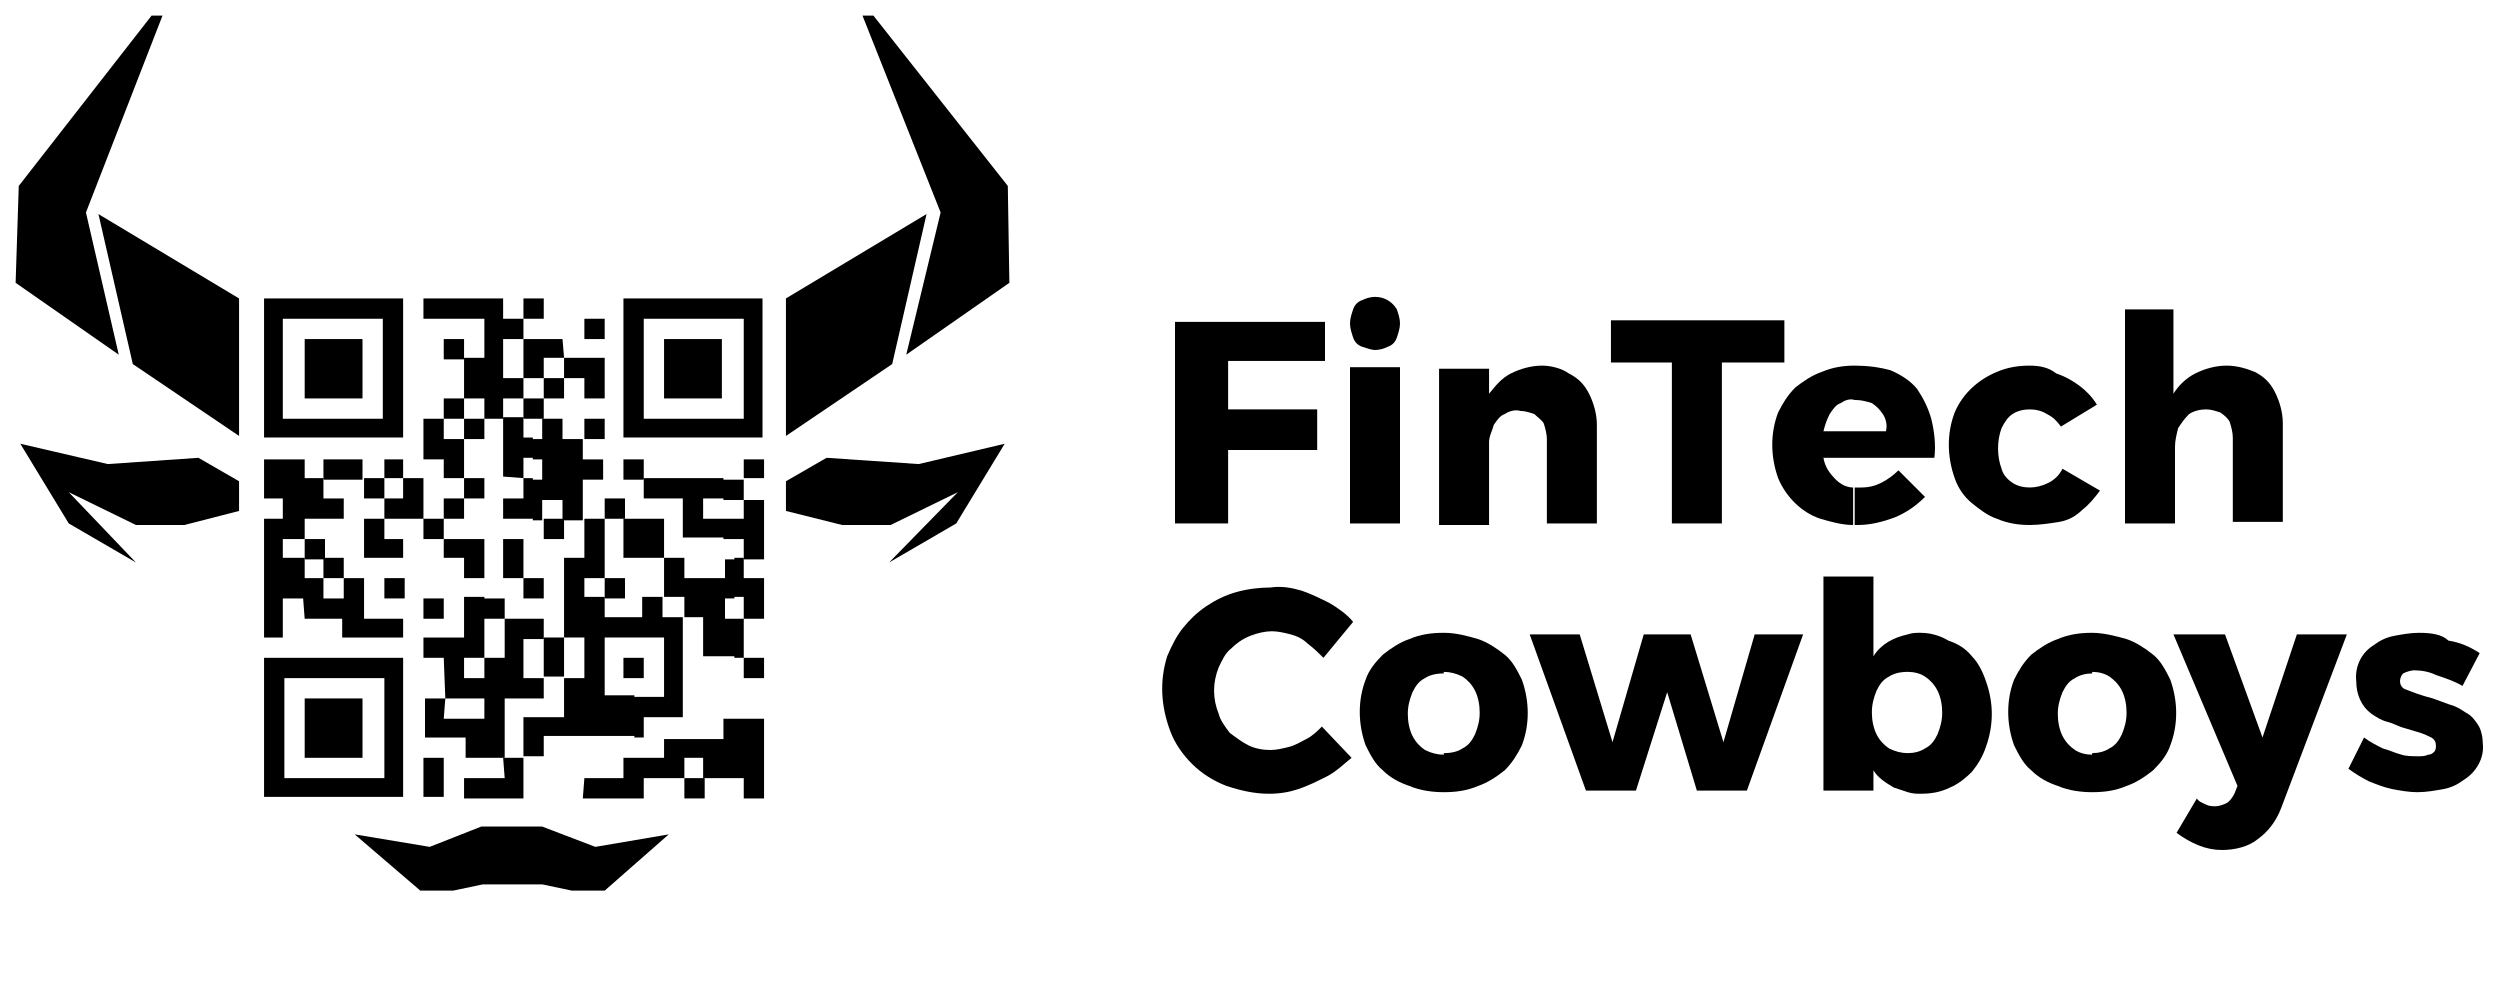
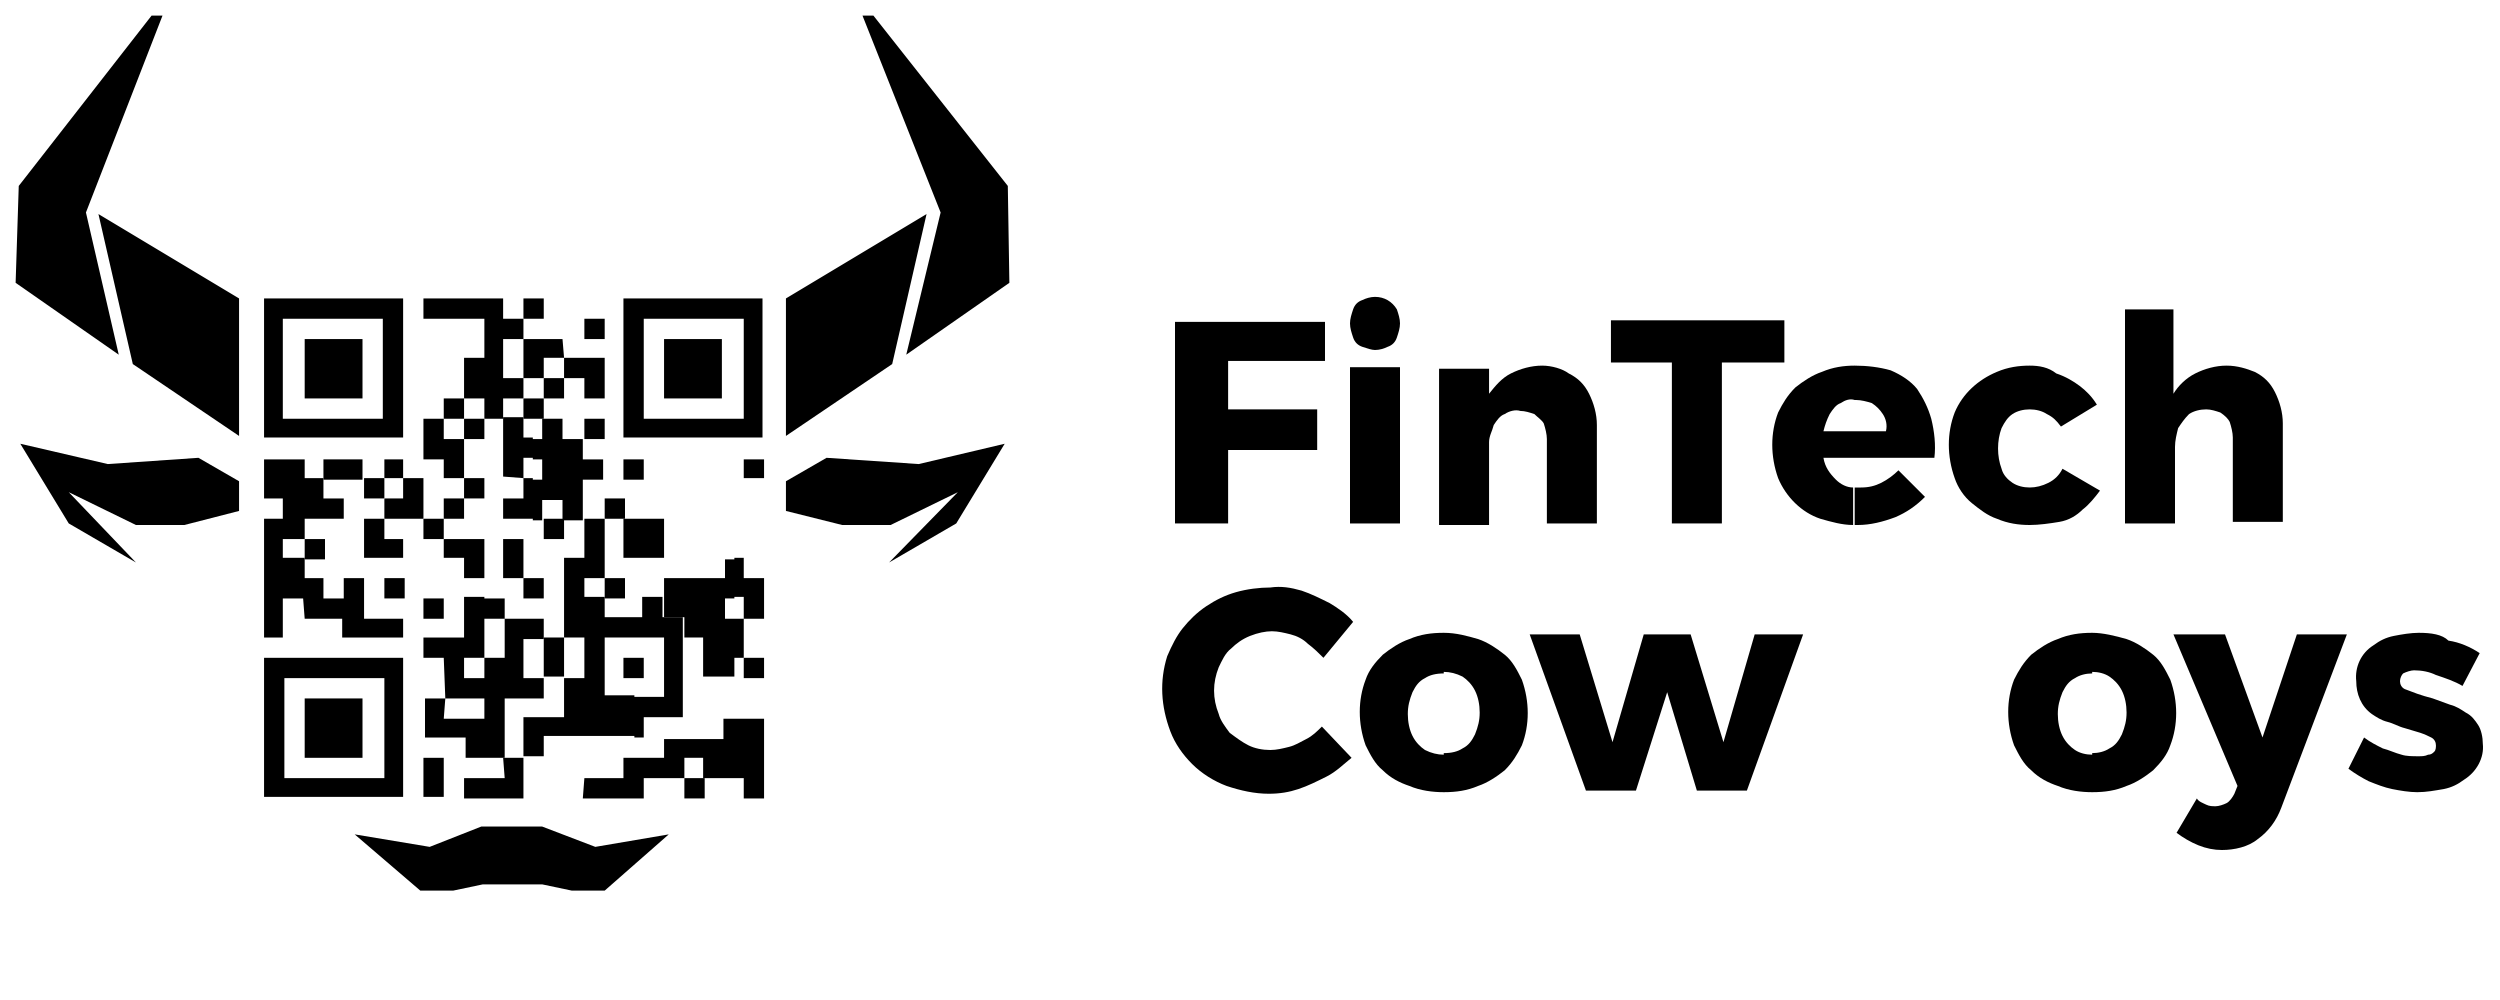
<svg xmlns="http://www.w3.org/2000/svg" version="1.1" id="Vrstva_1" x="0px" y="0px" viewBox="0 0 160 64" style="enable-background:new 0 0 160 64;" xml:space="preserve">
  <g>
    <g>
      <g>
        <path d="M40.6,40.8h1.9v3.8h-1.9v2.6h0.6v-1.3h2.5v-6.4h-1.3v-1.3h-1.3v1.3h-0.6V40.8z M38.7,40.8h1.9v-1.3h-1.9v-1.3h-1.3V37     h1.3v-3.8h-1.3v2.5h-1.3v5.1h1.3v2.6h-1.3v2.5h-2.6v2.5h1.3v-1.3h5.8v-2.6h-1.9V40.8z" />
        <polygon points="22,37 22,38.3 20.7,38.3 20.7,37 19.5,37 19.5,35.7 18.1,35.7 18.1,34.5 19.5,34.5 19.5,33.2 22,33.2 22,31.9      20.7,31.9 20.7,30.6 19.5,30.6 19.5,29.4 16.9,29.4 16.9,31.9 18.1,31.9 18.1,33.2 16.9,33.2 16.9,40.8 18.1,40.8 18.1,38.3      19.4,38.3 19.5,39.6 21.9,39.6 21.9,40.8 25.8,40.8 25.8,39.6 23.3,39.6 23.3,37    " />
        <path d="M31,44.7L31,44.7v3.8h1.3v-3.8h2.5v-1.3h-1.3v-2.5h1.3v-1.3h-2.5v-1.3H31v1.3h1.3v2.5H31v1.3l0,0V44.7z M28.5,44.7H31     v-1.3h-1.3v-1.3H31v-2.6l0,0v-1.3h-1.3v2.6h-2.6v1.3h1.3L28.5,44.7l-1.3,0v2.5h2.6v1.3H31v-3.8V46h-2.6L28.5,44.7z" />
        <polygon points="43.8,49.8 43.8,48.5 45,48.5 45,49.8 47.6,49.8 47.6,51.1 48.9,51.1 48.9,46 46.3,46 46.3,47.3 42.5,47.3      42.5,48.5 39.9,48.5 39.9,49.8 37.4,49.8 37.3,51.1 41.2,51.1 41.2,49.8    " />
        <path d="M34.1,29.4h0.6v1.3h-0.6v2.6h0.6v-1.3H36v1.3h1.3v-2.6h1.3v-1.3h-1.3v-1.3H36v-1.3h-1.3v1.3h-0.6V29.4z M33.5,30.6v-1.3     h0.6v-1.3h-0.6v-1.3h-1.3v3.8L33.5,30.6v1.3h-1.3v1.3h1.9v-2.6H33.5z" />
-         <path d="M47.6,39.6H47v2.5h0.6L47.6,39.6h1.3V37h-1.3v-1.3H47v2.5h0.6L47.6,39.6z M47,39.6h-0.6v-1.3H47v-2.5h-0.6V37h-2.6v-1.3     h-1.3v2.5h1.3v1.3H45v2.5h2L47,39.6z" />
+         <path d="M47.6,39.6H47v2.5h0.6L47.6,39.6h1.3V37h-1.3v-1.3H47v2.5h0.6L47.6,39.6z M47,39.6h-0.6v-1.3H47v-2.5h-0.6V37h-2.6h-1.3v2.5h1.3v1.3H45v2.5h2L47,39.6z" />
        <polygon points="29.7,22.9 29.7,25.5 31,25.5 31,26.8 32.2,26.8 32.2,25.5 33.5,25.5 33.5,24.2 32.2,24.2 32.2,21.7 33.5,21.7      33.5,20.4 32.2,20.4 32.2,19.1 27.1,19.1 27.1,20.4 31,20.4 31,22.9    " />
-         <path d="M47.6,31.9v1.3h-1.3v1.3h1.3v1.3h1.3v-3.8H47.6v-1.3h-1.3v1.3H47.6z M46.3,33.2H45v-1.3h1.3v-1.3h-5.1v1.3h2.5v2.5h2.6     V33.2z" />
        <polygon points="42.5,35.7 42.5,33.2 39.9,33.2 39.9,35.7    " />
        <polygon points="29.7,30.6 29.7,28.1 28.4,28.1 28.4,26.8 27.1,26.8 27.1,29.4 28.4,29.4 28.4,30.6    " />
        <polygon points="33.5,48.5 32.2,48.5 32.3,49.8 29.7,49.8 29.7,51.1 33.5,51.1    " />
        <polygon points="33.5,24.2 34.8,24.2 34.8,22.9 36.1,22.9 36,21.7 33.5,21.7    " />
        <polygon points="24.6,31.9 24.6,33.2 27.1,33.2 27.1,30.6 25.8,30.6 25.8,31.9    " />
        <polygon points="36.1,24.2 37.4,24.2 37.4,25.5 38.7,25.5 38.7,22.9 36.1,22.9    " />
        <polygon points="24.6,33.2 23.3,33.2 23.3,35.7 25.8,35.7 25.8,34.5 24.6,34.5    " />
        <polygon points="28.4,34.5 28.4,35.7 29.7,35.7 29.7,37 31,37 31,34.5    " />
        <rect x="34.8" y="40.8" width="1.3" height="2.5" />
        <rect x="20.7" y="29.4" width="2.5" height="1.3" />
        <rect x="27.1" y="48.5" width="1.3" height="2.5" />
        <rect x="32.2" y="34.5" width="1.3" height="2.5" />
        <polygon points="24.6,30.6 25.8,30.6 25.8,29.4 24.6,29.4    " />
        <rect x="33.5" y="25.5" width="1.3" height="1.3" />
        <polygon points="47.6,30.6 48.9,30.6 48.9,29.4 47.6,29.4    " />
        <rect x="27.1" y="33.2" width="1.3" height="1.3" />
        <rect x="29.7" y="26.8" width="1.3" height="1.3" />
        <rect x="34.8" y="24.2" width="1.3" height="1.3" />
-         <rect x="20.7" y="35.7" width="1.3" height="1.3" />
        <rect x="28.4" y="25.5" width="1.3" height="1.3" />
        <rect x="19.5" y="34.5" width="1.3" height="1.3" />
        <rect x="23.3" y="30.6" width="1.3" height="1.3" />
        <rect x="43.8" y="49.8" width="1.3" height="1.3" />
        <rect x="29.7" y="30.6" width="1.3" height="1.3" />
        <rect x="38.7" y="37" width="1.3" height="1.3" />
        <rect x="34.8" y="33.2" width="1.3" height="1.3" />
        <rect x="38.7" y="31.9" width="1.3" height="1.3" />
        <rect x="28.4" y="31.9" width="1.3" height="1.3" />
        <rect x="39.9" y="29.4" width="1.3" height="1.3" />
        <rect x="37.4" y="26.8" width="1.3" height="1.3" />
        <rect x="33.5" y="37" width="1.3" height="1.3" />
        <rect x="27.1" y="38.3" width="1.3" height="1.3" />
        <rect x="39.9" y="42.1" width="1.3" height="1.3" />
-         <rect x="28.4" y="21.7" width="1.3" height="1.3" />
        <rect x="24.6" y="37" width="1.3" height="1.3" />
        <rect x="33.5" y="19.1" width="1.3" height="1.3" />
        <rect x="37.4" y="20.4" width="1.3" height="1.3" />
        <rect x="47.6" y="42.1" width="1.3" height="1.3" />
      </g>
      <polygon points="84.8,23.1 84.8,20.6 75.2,20.6 75.2,33.5 78.6,33.5 78.6,28.8 84.3,28.8 84.3,26.2 78.6,26.2 78.6,23.1   " />
      <path d="M88,19c-0.3,0-0.6,0.1-0.8,0.2c-0.3,0.1-0.5,0.3-0.6,0.6c-0.1,0.3-0.2,0.6-0.2,0.9c0,0.3,0.1,0.6,0.2,0.9    c0.1,0.3,0.3,0.5,0.6,0.6c0.3,0.1,0.6,0.2,0.8,0.2c0.3,0,0.6-0.1,0.8-0.2c0.3-0.1,0.5-0.3,0.6-0.6c0.1-0.3,0.2-0.6,0.2-0.9    c0-0.3-0.1-0.6-0.2-0.9C89.1,19.3,88.6,19,88,19z M89.6,33.5v-10h-3.2v10H89.6z" />
      <path d="M98.7,23.4c-0.7,0-1.4,0.2-2,0.5c-0.6,0.3-1,0.8-1.4,1.3v-1.6h-3.2v10h3.2v-5.3c0-0.4,0.2-0.7,0.3-1.1    c0.2-0.3,0.4-0.6,0.7-0.7c0.3-0.2,0.7-0.3,1-0.2c0.3,0,0.6,0.1,0.9,0.2c0.2,0.2,0.5,0.4,0.6,0.6c0.1,0.3,0.2,0.7,0.2,1v5.4h3.2    v-6.3c0-0.7-0.2-1.4-0.5-2c-0.3-0.6-0.7-1-1.3-1.3C100,23.6,99.3,23.4,98.7,23.4z" />
      <polygon points="114.2,23.2 114.2,20.5 103.1,20.5 103.1,23.2 107,23.2 107,33.5 110.2,33.5 110.2,23.2   " />
      <path d="M118.7,23.4L118.7,23.4v2.2h0.1c0.3,0,0.7,0.1,1,0.2c0.3,0.2,0.5,0.4,0.7,0.7c0.2,0.3,0.3,0.7,0.2,1.1h-2v1.7h5.1    c0.1-0.8,0-1.7-0.2-2.5c-0.2-0.7-0.5-1.3-0.9-1.9c-0.4-0.5-1-0.9-1.7-1.2C120.3,23.5,119.5,23.4,118.7,23.4L118.7,23.4z     M118.7,33.6h0.2c0.8,0,1.6-0.2,2.4-0.5c0.7-0.3,1.3-0.7,1.9-1.3l-1.7-1.7c-0.3,0.3-0.7,0.6-1.1,0.8c-0.4,0.2-0.8,0.3-1.3,0.3    c-0.1,0-0.3,0-0.4,0L118.7,33.6L118.7,33.6z M118.7,23.4c-0.7,0-1.4,0.1-2.1,0.4c-0.6,0.2-1.2,0.6-1.7,1c-0.5,0.5-0.8,1-1.1,1.6    c-0.5,1.3-0.5,2.8,0,4.2c0.5,1.2,1.5,2.2,2.7,2.6c0.7,0.2,1.4,0.4,2.1,0.4v-2.4c-0.4,0-0.8-0.2-1.1-0.5c-0.4-0.4-0.7-0.8-0.8-1.4    h2v-1.7h-2c0.1-0.4,0.2-0.7,0.4-1.1c0.2-0.3,0.4-0.6,0.7-0.7c0.3-0.2,0.6-0.3,0.9-0.2L118.7,23.4L118.7,23.4z" />
      <path d="M129.9,23.4c-0.7,0-1.4,0.1-2.1,0.4c-1.2,0.5-2.2,1.4-2.7,2.6c-0.5,1.3-0.5,2.8,0,4.2c0.2,0.6,0.6,1.2,1.1,1.6    c0.5,0.4,1,0.8,1.6,1c0.7,0.3,1.4,0.4,2.1,0.4c0.6,0,1.3-0.1,1.9-0.2c0.6-0.1,1.1-0.4,1.5-0.8c0.4-0.3,0.8-0.8,1.1-1.2L132,30    c-0.2,0.4-0.5,0.7-0.9,0.9c-0.4,0.2-0.8,0.3-1.2,0.3c-0.4,0-0.8-0.1-1.1-0.3c-0.3-0.2-0.6-0.5-0.7-0.9c-0.3-0.8-0.3-1.8,0-2.6    c0.2-0.4,0.4-0.7,0.7-0.9c0.3-0.2,0.7-0.3,1.1-0.3c0.4,0,0.8,0.1,1.1,0.3c0.4,0.2,0.6,0.4,0.9,0.8l2.3-1.4    c-0.3-0.5-0.7-0.9-1.1-1.2c-0.4-0.3-0.9-0.6-1.5-0.8C131.1,23.5,130.5,23.4,129.9,23.4z" />
      <path d="M142.5,23.4c-0.7,0-1.4,0.2-2,0.5c-0.6,0.3-1.1,0.8-1.4,1.3v-5.4H136v13.7h3.2v-4.9c0-0.4,0.1-0.8,0.2-1.2    c0.2-0.3,0.4-0.6,0.7-0.9c0.3-0.2,0.7-0.3,1.1-0.3c0.3,0,0.6,0.1,0.9,0.2c0.3,0.2,0.5,0.4,0.6,0.6c0.1,0.3,0.2,0.7,0.2,1v5.4h3.2    v-6.3c0-0.7-0.2-1.4-0.5-2c-0.3-0.6-0.7-1-1.3-1.3C143.8,23.6,143.2,23.4,142.5,23.4z" />
      <path d="M81.3,37.6c-0.7,0-1.5,0.1-2.2,0.3c-0.7,0.2-1.3,0.5-1.9,0.9c-0.6,0.4-1.1,0.9-1.5,1.4c-0.4,0.5-0.7,1.1-1,1.8    c-0.5,1.6-0.4,3.2,0.2,4.8c0.3,0.8,0.8,1.5,1.4,2.1c0.6,0.6,1.4,1.1,2.2,1.4c0.9,0.3,1.8,0.5,2.7,0.5c0.7,0,1.3-0.1,1.9-0.3    c0.6-0.2,1.2-0.5,1.8-0.8c0.6-0.3,1.1-0.8,1.6-1.2l-1.9-2c-0.3,0.3-0.6,0.6-1,0.8c-0.4,0.2-0.7,0.4-1.1,0.5    c-0.4,0.1-0.8,0.2-1.2,0.2c-0.5,0-1-0.1-1.4-0.3c-0.4-0.2-0.8-0.5-1.2-0.8c-0.3-0.4-0.6-0.8-0.7-1.2c-0.2-0.5-0.3-1-0.3-1.5    c0-0.5,0.1-1,0.3-1.5c0.2-0.4,0.4-0.9,0.8-1.2c0.3-0.3,0.7-0.6,1.2-0.8c0.5-0.2,1-0.3,1.4-0.3c0.4,0,0.8,0.1,1.2,0.2    c0.4,0.1,0.8,0.3,1.1,0.6c0.4,0.3,0.7,0.6,1,0.9l1.9-2.3c-0.4-0.5-1-0.9-1.5-1.2c-0.6-0.3-1.2-0.6-1.8-0.8    C82.6,37.6,82,37.5,81.3,37.6z" />
      <path d="M92.4,40.5L92.4,40.5v2.5l0,0c0.4,0,0.8,0.1,1.2,0.3c0.3,0.2,0.6,0.5,0.8,0.9c0.2,0.4,0.3,0.9,0.3,1.4    c0,0.5-0.1,0.9-0.3,1.4c-0.2,0.4-0.4,0.7-0.8,0.9c-0.3,0.2-0.7,0.3-1.2,0.3l0,0v2.5l0,0c0.8,0,1.5-0.1,2.2-0.4    c0.6-0.2,1.2-0.6,1.7-1c0.5-0.5,0.8-1,1.1-1.6c0.5-1.3,0.5-2.8,0-4.2c-0.3-0.6-0.6-1.2-1.1-1.6c-0.5-0.4-1.1-0.8-1.7-1    C93.9,40.7,93.2,40.5,92.4,40.5z M92.4,40.5c-0.8,0-1.5,0.1-2.2,0.4c-0.6,0.2-1.2,0.6-1.7,1c-0.5,0.5-0.9,1-1.1,1.6    c-0.5,1.3-0.5,2.8,0,4.2c0.3,0.6,0.6,1.2,1.1,1.6c0.5,0.5,1.1,0.8,1.7,1c0.7,0.3,1.5,0.4,2.2,0.4v-2.4c-0.4,0-0.8-0.1-1.2-0.3    c-0.3-0.2-0.6-0.5-0.8-0.9c-0.2-0.4-0.3-0.9-0.3-1.4c0-0.5,0.1-0.9,0.3-1.4c0.2-0.4,0.4-0.7,0.8-0.9c0.3-0.2,0.7-0.3,1.2-0.3V40.5    z" />
      <polygon points="111.8,50.6 115.4,40.6 112.3,40.6 110.3,47.5 108.2,40.6 105.2,40.6 103.2,47.5 101.1,40.6 97.9,40.6 101.5,50.6     104.7,50.6 106.7,44.3 108.6,50.6   " />
-       <path d="M122.9,40.5c-0.3,0-0.5,0-0.8,0.1V43c0.4,0,0.8,0.1,1.1,0.3c0.3,0.2,0.6,0.5,0.8,0.9c0.2,0.4,0.3,0.9,0.3,1.4    c0,0.5-0.1,0.9-0.3,1.4c-0.2,0.4-0.4,0.7-0.8,0.9c-0.3,0.2-0.7,0.3-1.1,0.3v2.5c0.3,0.1,0.6,0.1,0.8,0.1c0.7,0,1.3-0.1,1.9-0.4    c0.5-0.2,1-0.6,1.4-1c0.4-0.5,0.7-1,0.9-1.6c0.5-1.4,0.5-2.8,0-4.2c-0.2-0.6-0.5-1.2-0.9-1.6c-0.4-0.5-0.9-0.8-1.5-1    C124.2,40.7,123.6,40.5,122.9,40.5z M122.1,40.6c-0.9,0.2-1.7,0.6-2.2,1.4v-5.1h-3.2v13.7h3.2v-1.3c0.3,0.5,0.8,0.8,1.3,1.1    c0.3,0.1,0.6,0.2,0.9,0.3v-2.5l0,0c-0.4,0-0.8-0.1-1.2-0.3c-0.3-0.2-0.6-0.5-0.8-0.9c-0.2-0.4-0.3-0.9-0.3-1.4    c0-0.5,0.1-0.9,0.3-1.4c0.2-0.4,0.4-0.7,0.8-0.9c0.3-0.2,0.7-0.3,1.2-0.3l0,0L122.1,40.6L122.1,40.6z" />
      <path d="M133.9,40.5L133.9,40.5v2.5l0,0c0.4,0,0.8,0.1,1.1,0.3c0.3,0.2,0.6,0.5,0.8,0.9c0.2,0.4,0.3,0.9,0.3,1.4    c0,0.5-0.1,0.9-0.3,1.4c-0.2,0.4-0.4,0.7-0.8,0.9c-0.3,0.2-0.7,0.3-1.1,0.3l0,0v2.5l0,0c0.8,0,1.5-0.1,2.2-0.4    c0.6-0.2,1.2-0.6,1.7-1c0.5-0.5,0.9-1,1.1-1.6c0.5-1.3,0.5-2.8,0-4.2c-0.3-0.6-0.6-1.2-1.1-1.6c-0.5-0.4-1.1-0.8-1.7-1    C135.4,40.7,134.6,40.5,133.9,40.5z M133.9,40.5c-0.8,0-1.5,0.1-2.2,0.4c-0.6,0.2-1.2,0.6-1.7,1c-0.5,0.5-0.8,1-1.1,1.6    c-0.5,1.3-0.5,2.8,0,4.2c0.3,0.6,0.6,1.2,1.1,1.6c0.5,0.5,1.1,0.8,1.7,1c0.7,0.3,1.5,0.4,2.2,0.4v-2.4c-0.4,0-0.8-0.1-1.1-0.3    c-0.3-0.2-0.6-0.5-0.8-0.9c-0.2-0.4-0.3-0.9-0.3-1.4c0-0.5,0.1-0.9,0.3-1.4c0.2-0.4,0.4-0.7,0.8-0.9c0.3-0.2,0.7-0.3,1.1-0.3V40.5    z" />
      <path d="M150.2,40.6h-3.2l-2.2,6.6l-2.4-6.6h-3.3l4.1,9.7l-0.2,0.5c-0.1,0.2-0.3,0.5-0.5,0.6c-0.2,0.1-0.5,0.2-0.7,0.2    c-0.2,0-0.4,0-0.6-0.1c-0.2-0.1-0.5-0.2-0.6-0.4l-1.3,2.2c0.4,0.3,0.9,0.6,1.4,0.8c0.5,0.2,1,0.3,1.5,0.3c0.8,0,1.7-0.2,2.3-0.7    c0.7-0.5,1.2-1.2,1.5-2L150.2,40.6z" />
      <path d="M154.8,40.5c-0.5,0-1.1,0.1-1.6,0.2c-0.5,0.1-0.9,0.3-1.3,0.6c-0.8,0.5-1.2,1.4-1.1,2.3c0,0.8,0.3,1.6,1,2.1    c0.3,0.2,0.6,0.4,1,0.5c0.4,0.1,0.7,0.3,1.1,0.4c0.3,0.1,0.7,0.2,1,0.3c0.3,0.1,0.5,0.2,0.7,0.3c0.2,0.1,0.3,0.3,0.3,0.5    c0,0.1,0,0.3-0.1,0.4c-0.1,0.1-0.2,0.2-0.4,0.2c-0.2,0.1-0.4,0.1-0.6,0.1c-0.4,0-0.8,0-1.1-0.1c-0.4-0.1-0.8-0.3-1.2-0.4    c-0.4-0.2-0.8-0.4-1.2-0.7l-1,2c0.4,0.3,0.9,0.6,1.3,0.8c0.5,0.2,1,0.4,1.5,0.5c0.5,0.1,1.1,0.2,1.6,0.2c0.6,0,1.1-0.1,1.7-0.2    c0.5-0.1,0.9-0.3,1.3-0.6c0.8-0.5,1.3-1.4,1.2-2.3c0-0.4-0.1-0.9-0.3-1.2c-0.2-0.3-0.4-0.6-0.8-0.8c-0.3-0.2-0.6-0.4-1-0.5    l-1.1-0.4c-0.4-0.1-0.7-0.2-1-0.3c-0.3-0.1-0.5-0.2-0.8-0.3c-0.2-0.1-0.3-0.3-0.3-0.5c0-0.2,0.1-0.4,0.2-0.5    c0.2-0.1,0.5-0.2,0.7-0.2c0.5,0,1,0.1,1.4,0.3c0.6,0.2,1.2,0.4,1.7,0.7l1.1-2.1c-0.6-0.4-1.3-0.7-2-0.8    C156.3,40.6,155.6,40.5,154.8,40.5z" />
      <polygon points="15.3,27.9 15.3,19.1 6.3,13.7 8.5,23.3   " />
      <polygon points="7.6,22.7 1,18.1 1.2,11.9 9.7,1 10.4,1 5.5,13.6   " />
      <polygon points="15.3,32.7 11.8,33.6 8.7,33.6 4.4,31.5 8.7,36 4.4,33.5 1.3,28.4 6.9,29.7 12.7,29.3 15.3,30.8   " />
      <polygon points="50.3,27.9 50.3,19.1 59.3,13.7 57.1,23.3   " />
      <polygon points="58,22.7 64.6,18.1 64.5,11.9 55.9,1 55.2,1 60.2,13.6   " />
      <polygon points="50.3,32.7 53.9,33.6 57,33.6 61.3,31.5 56.9,36 61.2,33.5 64.3,28.4 58.8,29.7 52.9,29.3 50.3,30.8   " />
      <polygon points="22.7,53.4 27.5,54.2 30.8,52.9 34.7,52.9 38.1,54.2 42.8,53.4 38.7,57 36.6,57 34.7,56.6 30.9,56.6 29,57     26.9,57   " />
      <path d="M16.9,19.1h8.9V28h-8.9V19.1z M18.1,26.8h6.4v-6.4h-6.4L18.1,26.8z" />
      <rect x="19.5" y="21.7" width="3.7" height="3.8" />
      <path d="M39.9,19.1h8.9V28h-8.9V19.1z M41.2,26.8h6.4v-6.4h-6.4V26.8z" />
      <rect x="42.5" y="21.7" width="3.7" height="3.8" />
      <path d="M16.9,42.1h8.9V51h-8.9V42.1z M18.2,49.8h6.4v-6.4h-6.4V49.8z" />
      <rect x="19.5" y="44.7" width="3.7" height="3.8" />
    </g>
  </g>
</svg>